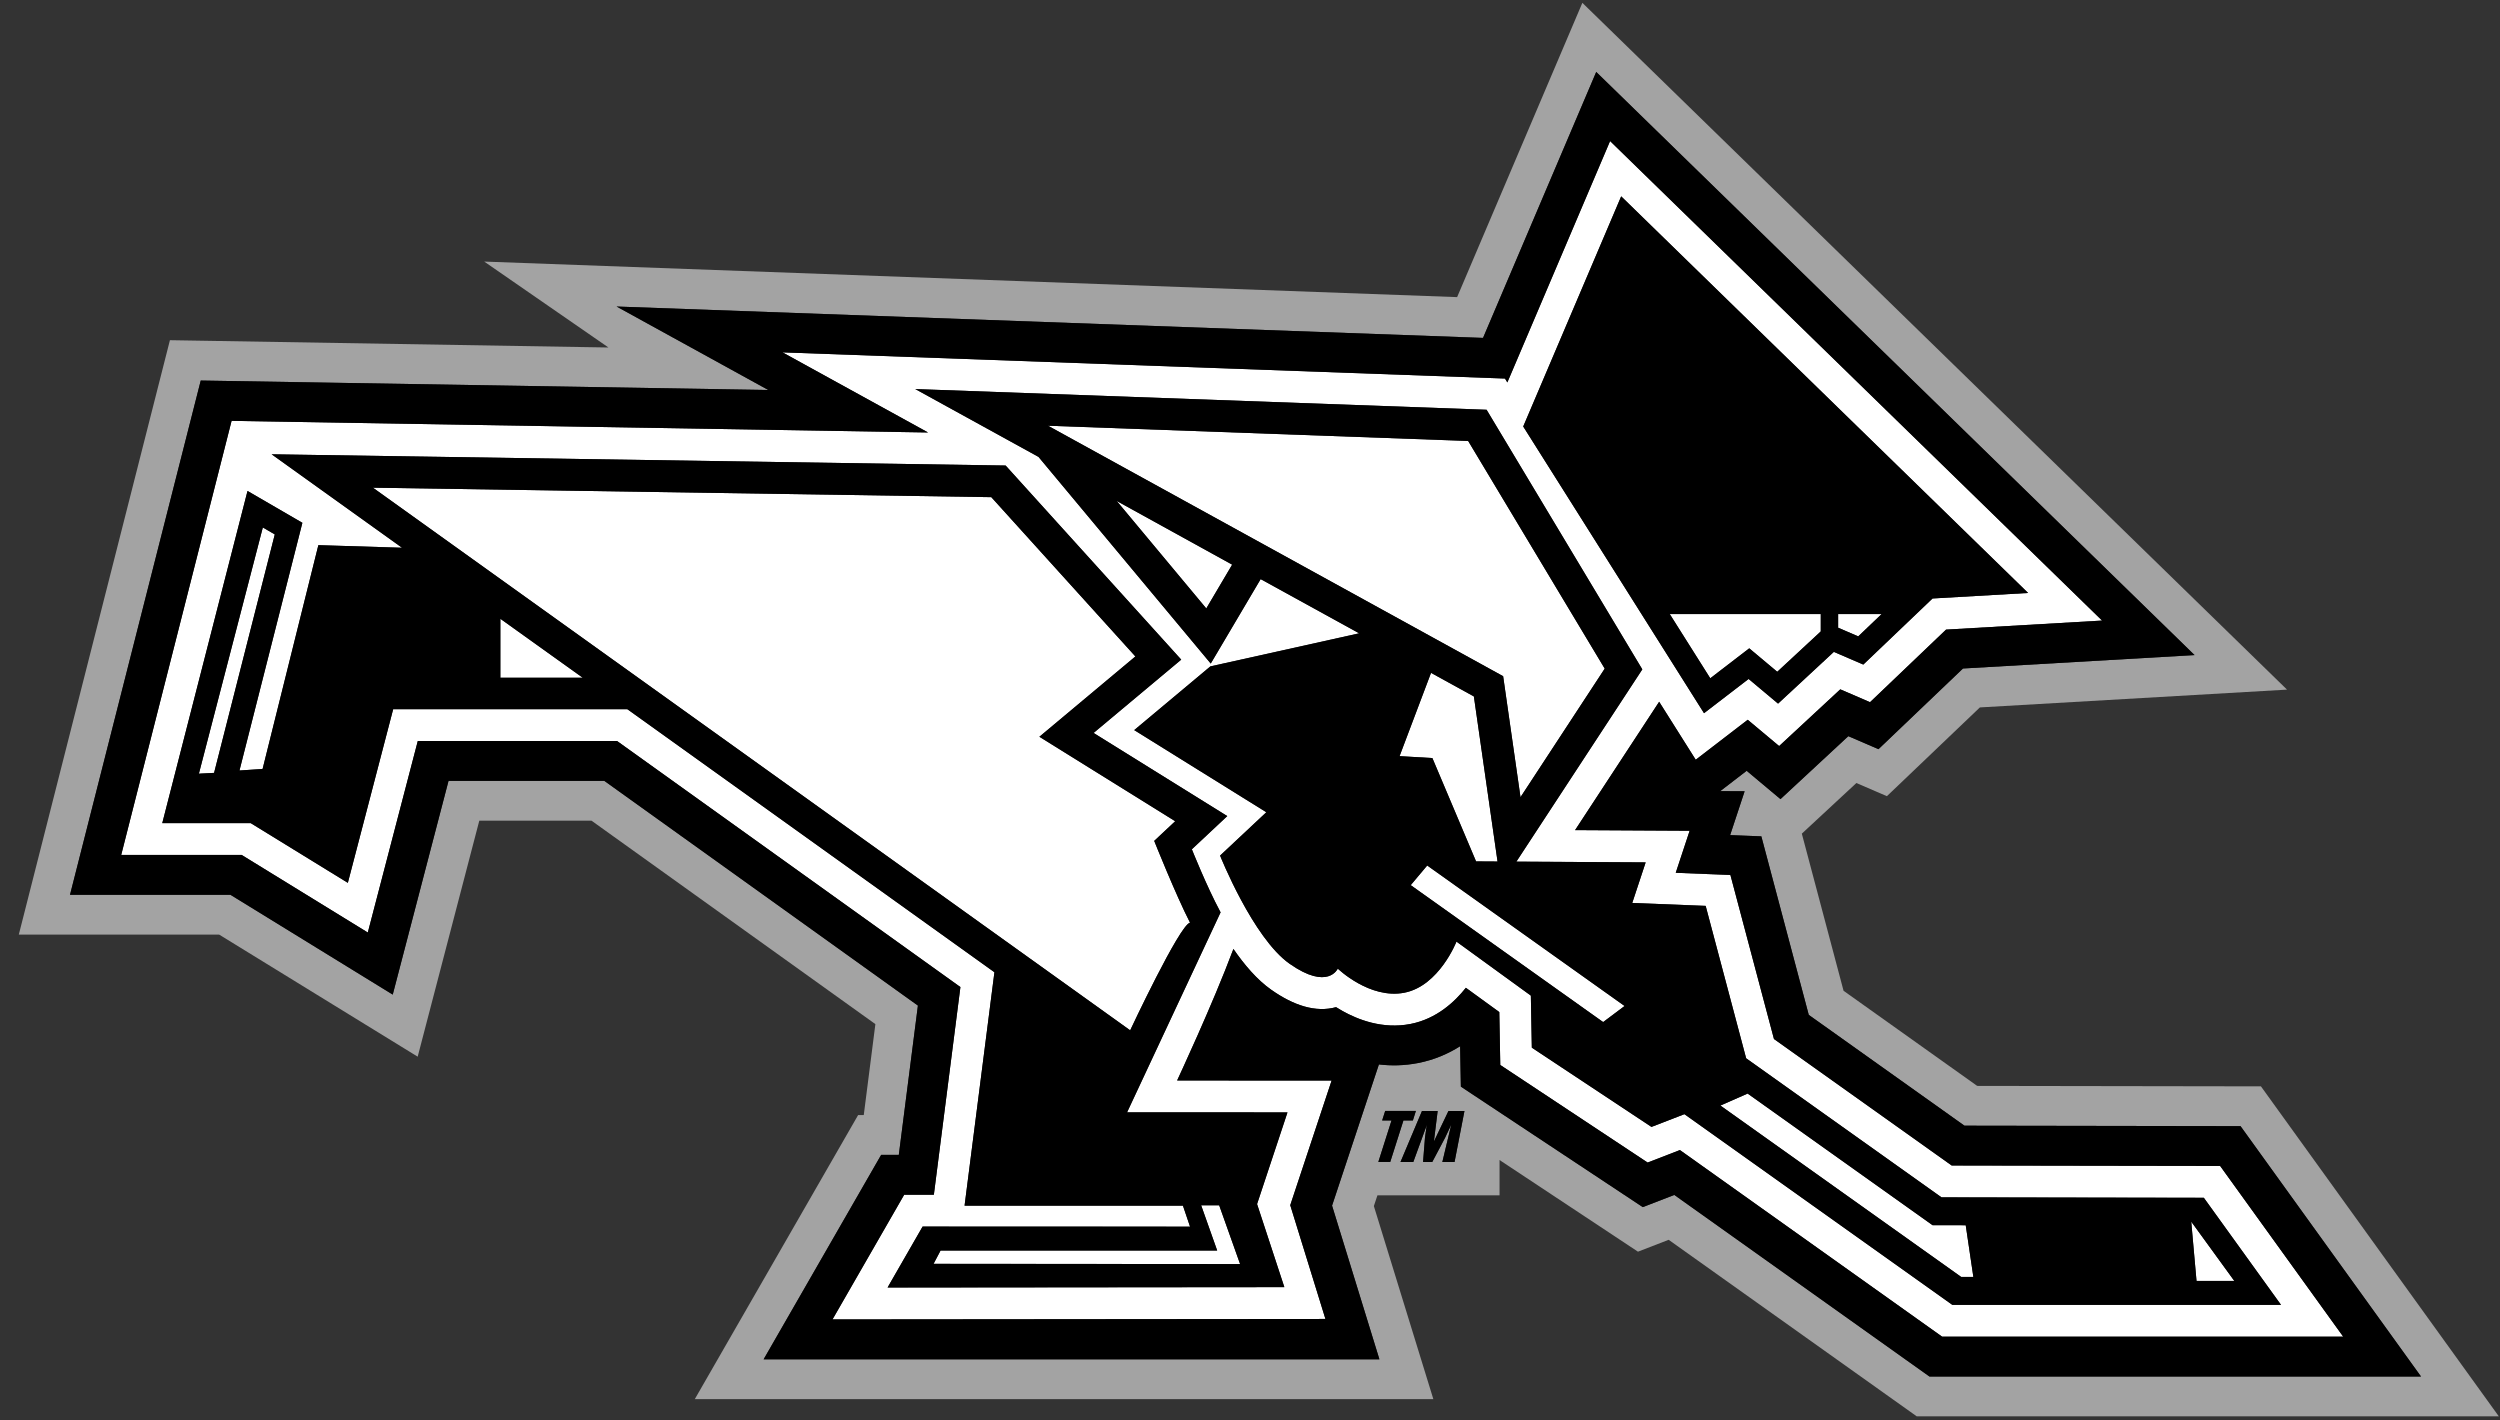
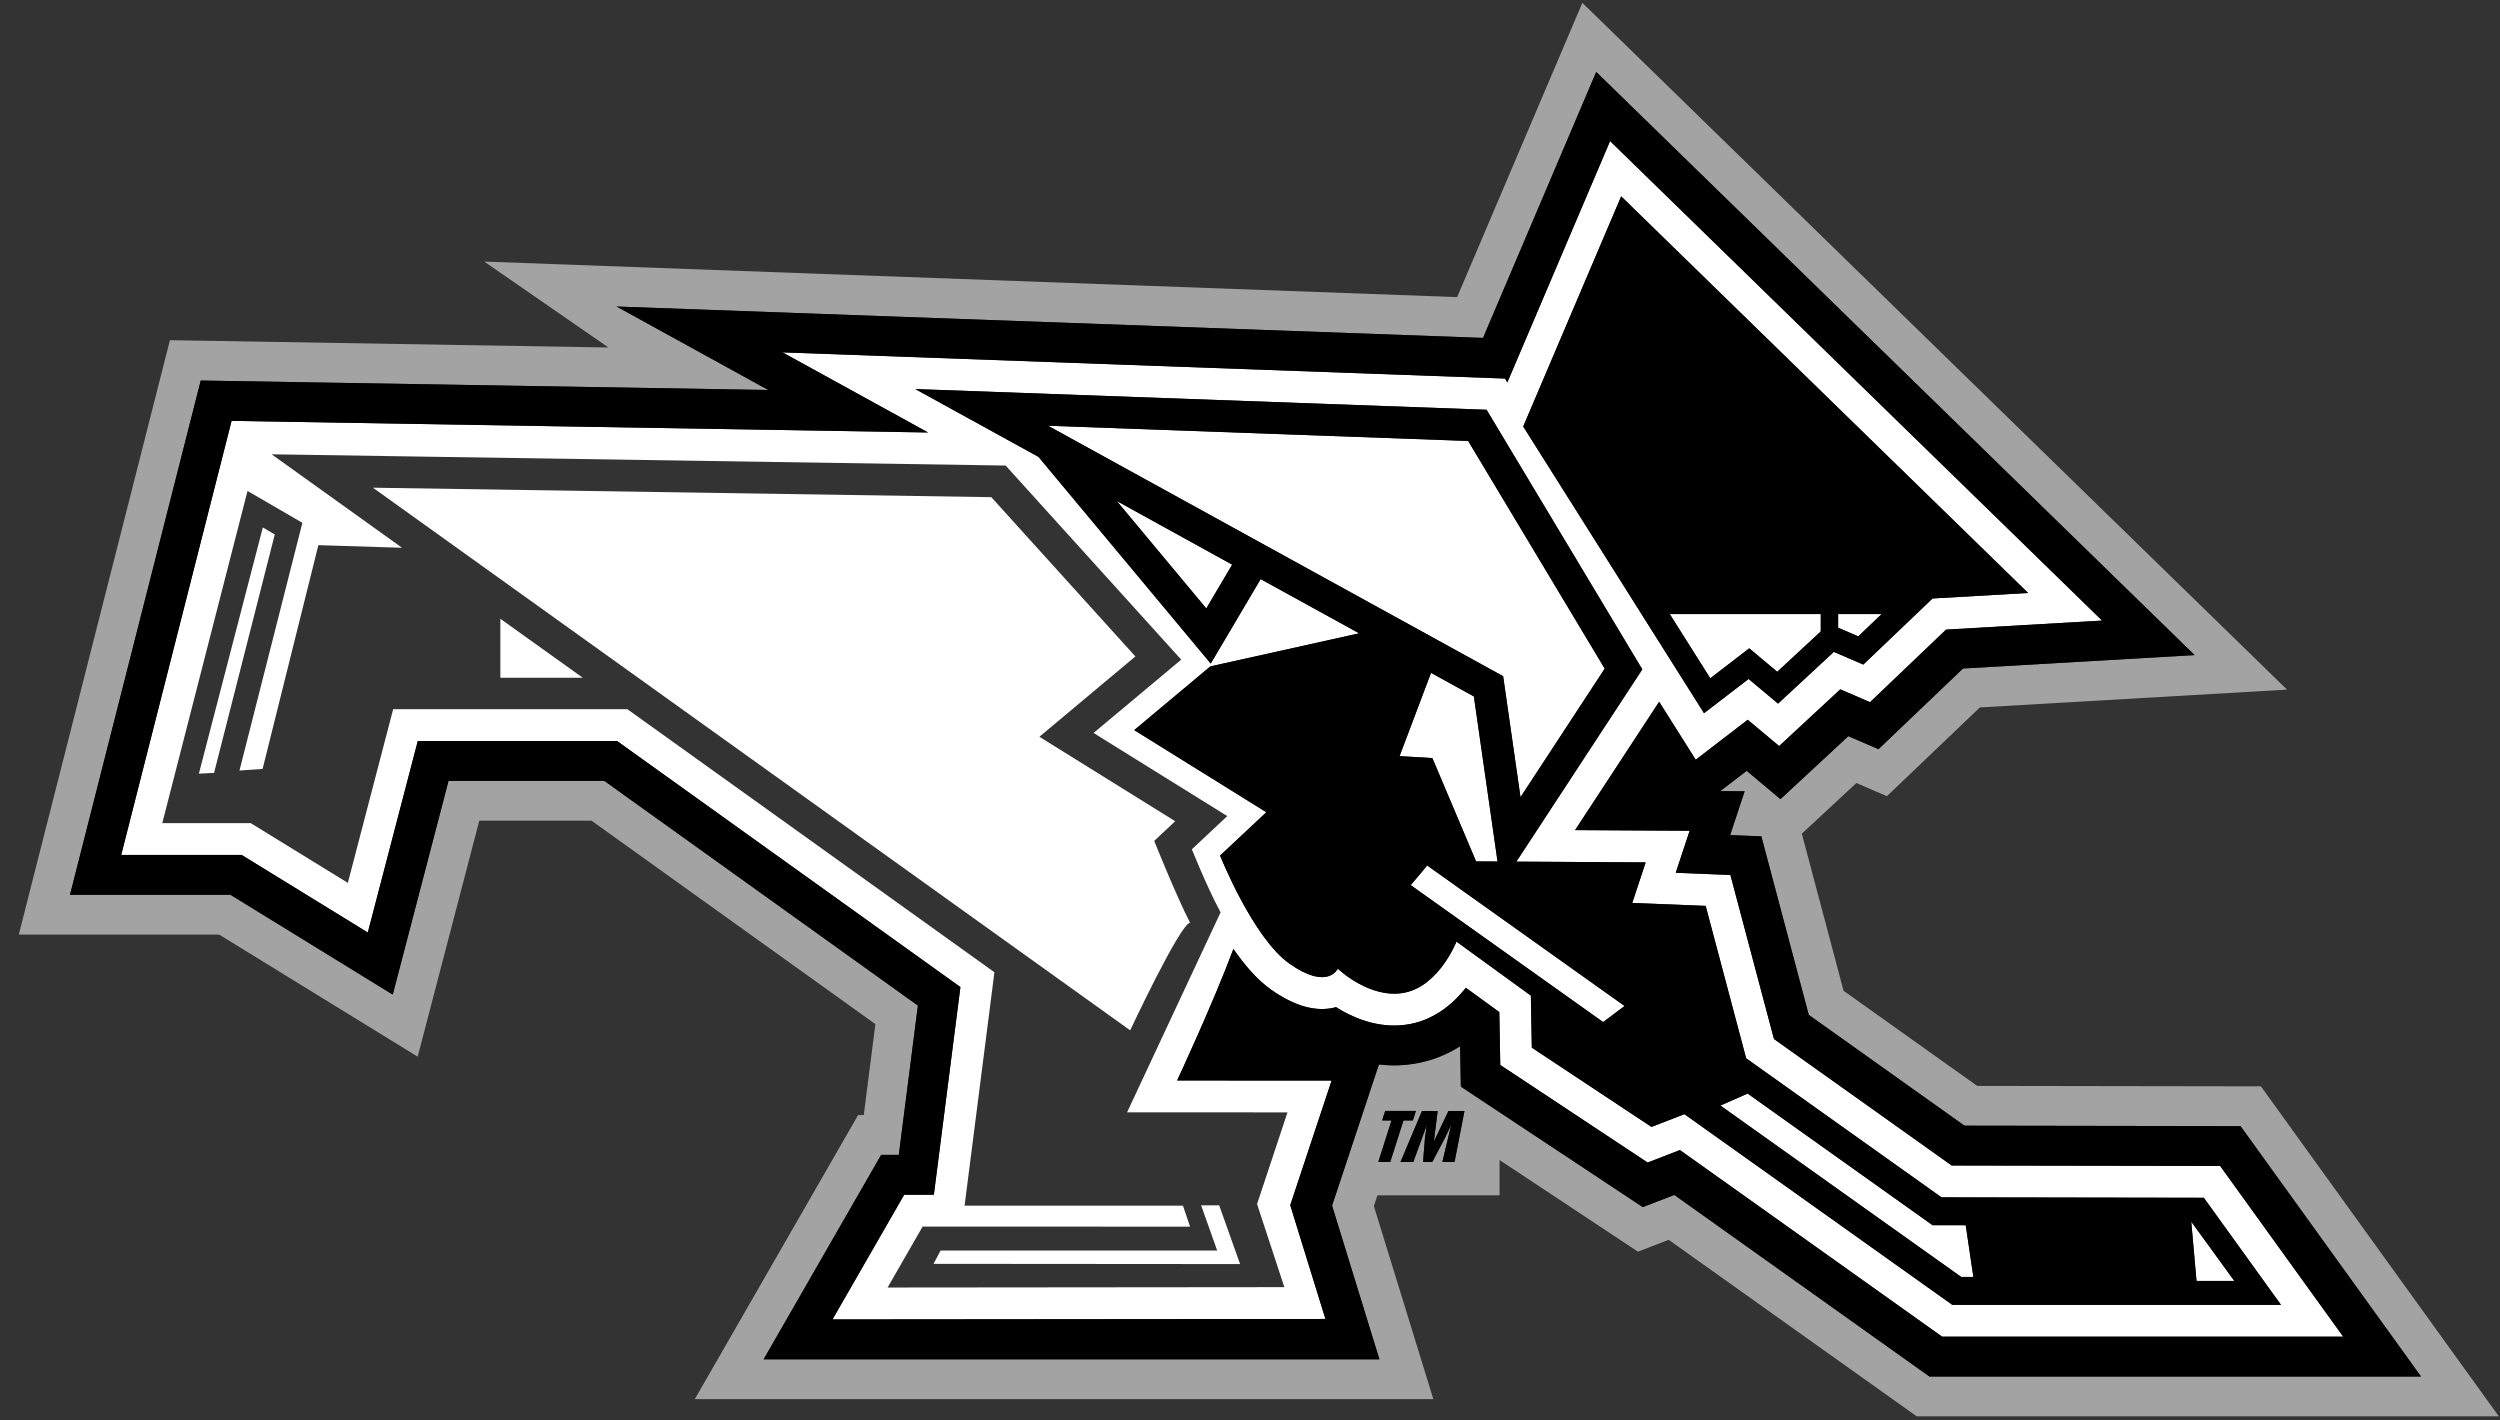
<svg xmlns="http://www.w3.org/2000/svg" viewBox="0 0 125 71" fill="none">
  <rect x="0" y="0" width="125" height="71" fill="#333333" stroke="none" />
  <path d="M113.048 54.318L98.859 54.295L92.178 49.539L90.091 41.682L92.819 39.151L94.345 39.809L98.994 35.371L114.351 34.481L79.118 0.142L72.856 14.856L24.211 13.079L30.423 17.375L8.496 17.01L0.94 46.73H10.958L20.884 52.834L23.965 41.033H29.574L43.769 51.206L43.188 55.753H42.906L34.74 69.956H71.667L68.693 60.304L68.871 59.768H74.977V58.001L81.898 62.584L83.433 61.99L95.835 70.816H124.94L113.048 54.319V54.318ZM68.916 58.098L69.576 56.022H69.108L69.259 55.548H70.794L70.644 56.022H70.172L69.512 58.098H68.916H68.916ZM72.728 58.099H72.117L72.556 56.263H72.548L72.252 56.892L71.613 58.099H71.153L71.249 56.878L71.329 56.31L71.344 56.263H71.336L70.665 58.099H70.025L71.099 55.549H71.883L71.697 57.054H71.705L72.423 55.549H73.223L72.728 58.099H72.728ZM83.715 59.746L82.14 60.356L73.043 54.332L73.006 52.312C72.42 52.682 71.723 52.992 70.908 53.151C70.21 53.288 69.55 53.294 68.946 53.222L66.603 60.282L68.971 67.965H38.182L44.058 57.744L44.94 57.745L45.895 50.279L30.214 39.042H22.427L19.637 49.73L11.521 44.739H3.5L10.037 19.027L38.414 19.5L30.828 15.326L74.152 16.895L79.811 3.597L109.728 32.755L98.149 33.425L93.923 37.459L92.416 36.809L89.023 39.956L87.333 38.54L86.011 39.556L87.232 39.563L86.507 41.755L88.067 41.817L90.438 50.744L98.222 56.284L112.027 56.307L121.05 68.825H96.471L83.715 59.746L83.715 59.746Z" fill="#A3A3A3" />
  <path d="M111.007 58.297L97.584 58.275L88.698 51.95L86.52 43.748L83.787 43.64L84.482 41.538L78.755 41.505L82.958 35.088L84.786 37.987L87.387 35.989L88.957 37.303L92.014 34.467L93.502 35.109L97.304 31.48L105.105 31.029L80.504 7.053L75.367 19.122L75.25 18.927L39.124 17.619L46.404 21.624L11.579 21.044L6.06 42.748H12.084L18.39 46.626L20.889 37.052H30.854L48.021 49.353L46.693 59.736L45.209 59.736L41.625 65.971L66.272 65.948L64.512 60.261L66.581 54.027L58.856 54.024C58.856 54.024 60.632 50.229 61.671 47.447C62.207 48.227 62.847 48.987 63.566 49.491C64.681 50.274 65.78 50.638 66.803 50.358C66.905 50.423 67.013 50.487 67.127 50.551C67.888 50.976 69.123 51.472 70.526 51.198C71.837 50.942 72.744 50.083 73.293 49.389L74.965 50.603L75.014 53.25L82.381 58.128L83.996 57.503L97.107 66.834H117.161L111.007 58.297V58.297ZM81.059 9.817L101.405 29.648L96.627 29.924L93.165 33.229L91.692 32.594L88.903 35.181L87.43 33.947L85.201 35.66L76.161 21.325L81.059 9.817ZM56.353 55.616L64.374 55.619L62.853 60.204L64.217 64.357L44.379 64.376L46.131 61.329L59.503 61.333L59.146 60.282L48.229 60.283L49.721 48.612L31.366 35.459H19.659L17.392 44.143L12.535 41.156H8.114L12.376 24.548L15.119 26.141L11.974 38.526L13.13 38.446L15.919 27.258L20.102 27.388L13.58 22.715L50.282 23.277L59.061 32.982L54.679 36.648L61.364 40.805L59.593 42.464C59.593 42.464 60.327 44.309 61.003 45.566L61.03 45.617L56.354 55.616L56.353 55.616ZM84.221 55.708L82.574 56.345L76.591 52.383L76.543 49.78L72.823 47.08C72.823 47.08 71.959 49.295 70.221 49.635C68.482 49.974 66.889 48.43 66.889 48.43C66.889 48.43 66.404 49.538 64.481 48.188C62.648 46.901 61.004 42.779 61.004 42.779L63.316 40.612L56.711 36.505L60.519 33.319L67.958 31.665L63.032 28.955L60.537 33.177L51.926 22.845L45.762 19.453L74.329 20.487L82.116 33.468L75.818 43.081L82.283 43.118L81.612 45.148L85.283 45.293L87.307 52.914L97.075 59.866L110.191 59.888L114.05 65.242H97.616L84.221 55.708H84.221Z" fill="white" />
  <path d="M73.803 43.069L74.877 43.076L73.693 34.822L71.551 33.643L69.978 37.806L71.619 37.903L73.803 43.069Z" fill="white" />
  <path d="M13.141 26.373L9.944 38.684L10.704 38.644L13.739 26.721L13.141 26.373Z" fill="white" />
  <path d="M76.025 39.859L80.236 33.431L73.408 22.048L52.399 21.287L75.157 33.81L76.025 39.859Z" fill="white" />
  <path d="M58.76 41.062L51.969 36.838L56.769 32.822L49.565 24.858L18.645 24.385L56.509 51.517C56.509 51.517 58.974 46.253 59.501 46.133C58.785 44.737 57.711 42.044 57.711 42.044L58.76 41.061L58.76 41.062Z" fill="white" />
  <path d="M25.018 33.886H29.136L25.018 30.939V33.886Z" fill="white" />
  <path d="M94.08 30.704H91.907V31.386L92.912 31.819L94.08 30.704Z" fill="white" />
  <path d="M87.462 32.416L88.862 33.589L91.038 31.571V30.704H83.488L85.513 33.914L87.462 32.416Z" fill="white" />
  <path d="M70.535 44.257L80.156 51.104L81.229 50.3L71.36 43.275L70.535 44.257Z" fill="white" />
  <path d="M109.562 61.081L109.826 64.046H111.716L109.562 61.081Z" fill="white" />
  <path d="M96.628 61.259L87.381 54.678L86.019 55.277L98.061 63.847H98.668L98.286 61.262L96.628 61.259Z" fill="white" />
  <path d="M60.314 30.422L61.608 28.232L55.835 25.047L60.314 30.422Z" fill="white" />
  <path d="M47.027 62.528L46.677 63.192L62.005 63.204L60.959 60.265H60.056L60.859 62.527L47.027 62.528Z" fill="white" />
  <path d="M112.028 56.307L98.222 56.284L90.438 50.744L88.067 41.817L86.507 41.755L87.232 39.562L86.012 39.556L87.333 38.54L89.024 39.956L92.416 36.809L93.923 37.459L98.149 33.425L109.728 32.754L79.811 3.597L74.152 16.895L30.828 15.326L38.414 19.5L10.037 19.027L3.5 44.739H11.521L19.637 49.73L22.427 39.042H30.214L45.895 50.279L44.94 57.745L44.058 57.744L38.181 67.965H68.97L66.603 60.282L68.945 53.222C69.55 53.294 70.21 53.287 70.907 53.151C71.722 52.992 72.42 52.682 73.006 52.312L73.043 54.332L82.14 60.356L83.715 59.746L96.471 68.825H121.05L112.027 56.307L112.028 56.307ZM83.996 57.502L82.381 58.127L75.014 53.249L74.965 50.603L73.293 49.389C72.744 50.083 71.837 50.941 70.526 51.198C69.123 51.472 67.888 50.975 67.126 50.55C67.013 50.487 66.905 50.422 66.803 50.358C65.78 50.638 64.68 50.274 63.566 49.491C62.847 48.987 62.207 48.227 61.671 47.447C60.631 50.229 58.856 54.024 58.856 54.024L66.581 54.027L64.512 60.26L66.271 65.948L41.624 65.971L45.209 59.736L46.693 59.736L48.02 49.353L30.853 37.051H20.889L18.39 46.626L12.084 42.748H6.06L11.579 21.043L46.404 21.624L39.124 17.618L75.25 18.927L75.367 19.122L80.504 7.052L105.104 31.028L97.303 31.48L93.502 35.109L92.014 34.467L88.956 37.303L87.386 35.988L84.786 37.987L82.958 35.088L78.754 41.505L84.482 41.538L83.787 43.64L86.52 43.748L88.698 51.95L97.584 58.274L111.007 58.297L117.161 66.834H97.106L83.995 57.502L83.996 57.502Z" fill="black" />
  <path d="M110.191 59.889L97.074 59.867L87.307 52.915L85.283 45.294L81.612 45.148L82.283 43.119L75.818 43.082L82.115 33.469L74.329 20.488L45.762 19.453L51.926 22.845L60.537 33.178L63.032 28.956L67.957 31.666L60.519 33.32L56.711 36.505L63.316 40.612L61.004 42.779C61.004 42.779 62.647 46.902 64.48 48.188C66.404 49.538 66.889 48.431 66.889 48.431C66.889 48.431 68.482 49.975 70.22 49.635C71.958 49.295 72.823 47.081 72.823 47.081L76.542 49.781L76.591 52.384L82.573 56.346L84.22 55.708L97.615 65.242H114.05L110.191 59.889H110.191ZM60.314 30.423L55.835 25.048L61.608 28.233L60.314 30.423ZM52.399 21.287L73.408 22.048L80.236 33.431L76.025 39.859L75.157 33.81L52.399 21.287ZM69.978 37.807L71.551 33.643L73.694 34.822L74.877 43.076L73.803 43.07L71.619 37.904L69.978 37.807L69.978 37.807ZM80.156 51.104L70.535 44.257L71.36 43.275L81.229 50.3L80.156 51.104V51.104ZM98.061 63.848L86.019 55.278L87.381 54.678L96.628 61.26L98.286 61.262L98.668 63.848L98.061 63.848ZM109.562 61.082L111.716 64.047H109.826L109.562 61.082Z" fill="black" />
  <path d="M87.43 33.947L88.903 35.181L91.692 32.594L93.165 33.229L96.627 29.924L101.405 29.648L81.059 9.817L76.161 21.325L85.201 35.659L87.43 33.947V33.947ZM91.907 30.704H94.08L92.912 31.819L91.907 31.386V30.704ZM91.038 30.704V31.571L88.862 33.589L87.462 32.416L85.513 33.914L83.488 30.704H91.038L91.038 30.704Z" fill="black" />
-   <path d="M59.593 42.463L61.363 40.804L54.678 36.647L59.061 32.981L50.281 23.276L13.58 22.714L20.102 27.387L15.918 27.257L13.13 38.446L11.973 38.525L15.119 26.14L12.376 24.548L8.113 41.155H12.534L17.392 44.142L19.659 35.459H31.365L49.721 48.612L48.228 60.282L59.146 60.282L59.502 61.332L46.13 61.328L44.379 64.375L64.217 64.357L62.853 60.203L64.374 55.619L56.353 55.616L61.029 45.617L61.002 45.566C60.326 44.308 59.592 42.463 59.592 42.463L59.593 42.463ZM9.944 38.684L13.141 26.373L13.739 26.721L10.704 38.644L9.944 38.684ZM60.959 60.264L62.005 63.203L46.677 63.191L47.028 62.527L60.859 62.527L60.057 60.264H60.959ZM25.018 33.886V30.939L29.136 33.886H25.018ZM56.509 51.516L18.645 24.384L49.565 24.858L56.769 32.822L51.969 36.838L58.76 41.061L57.711 42.044C57.711 42.044 58.785 44.737 59.501 46.132C58.974 46.253 56.509 51.517 56.509 51.517L56.509 51.516Z" fill="black" />
  <path d="M70.644 56.022L70.794 55.548H69.259L69.108 56.022H69.576L68.916 58.098H69.512L70.172 56.022H70.644Z" fill="black" />
  <path d="M71.705 57.054H71.697L71.883 55.549H71.099L70.025 58.099H70.665L71.336 56.263H71.344L71.329 56.31L71.249 56.878L71.153 58.099H71.613L72.252 56.892L72.548 56.263H72.556L72.117 58.099H72.728L73.223 55.549H72.423L71.705 57.054Z" fill="black" />
</svg>